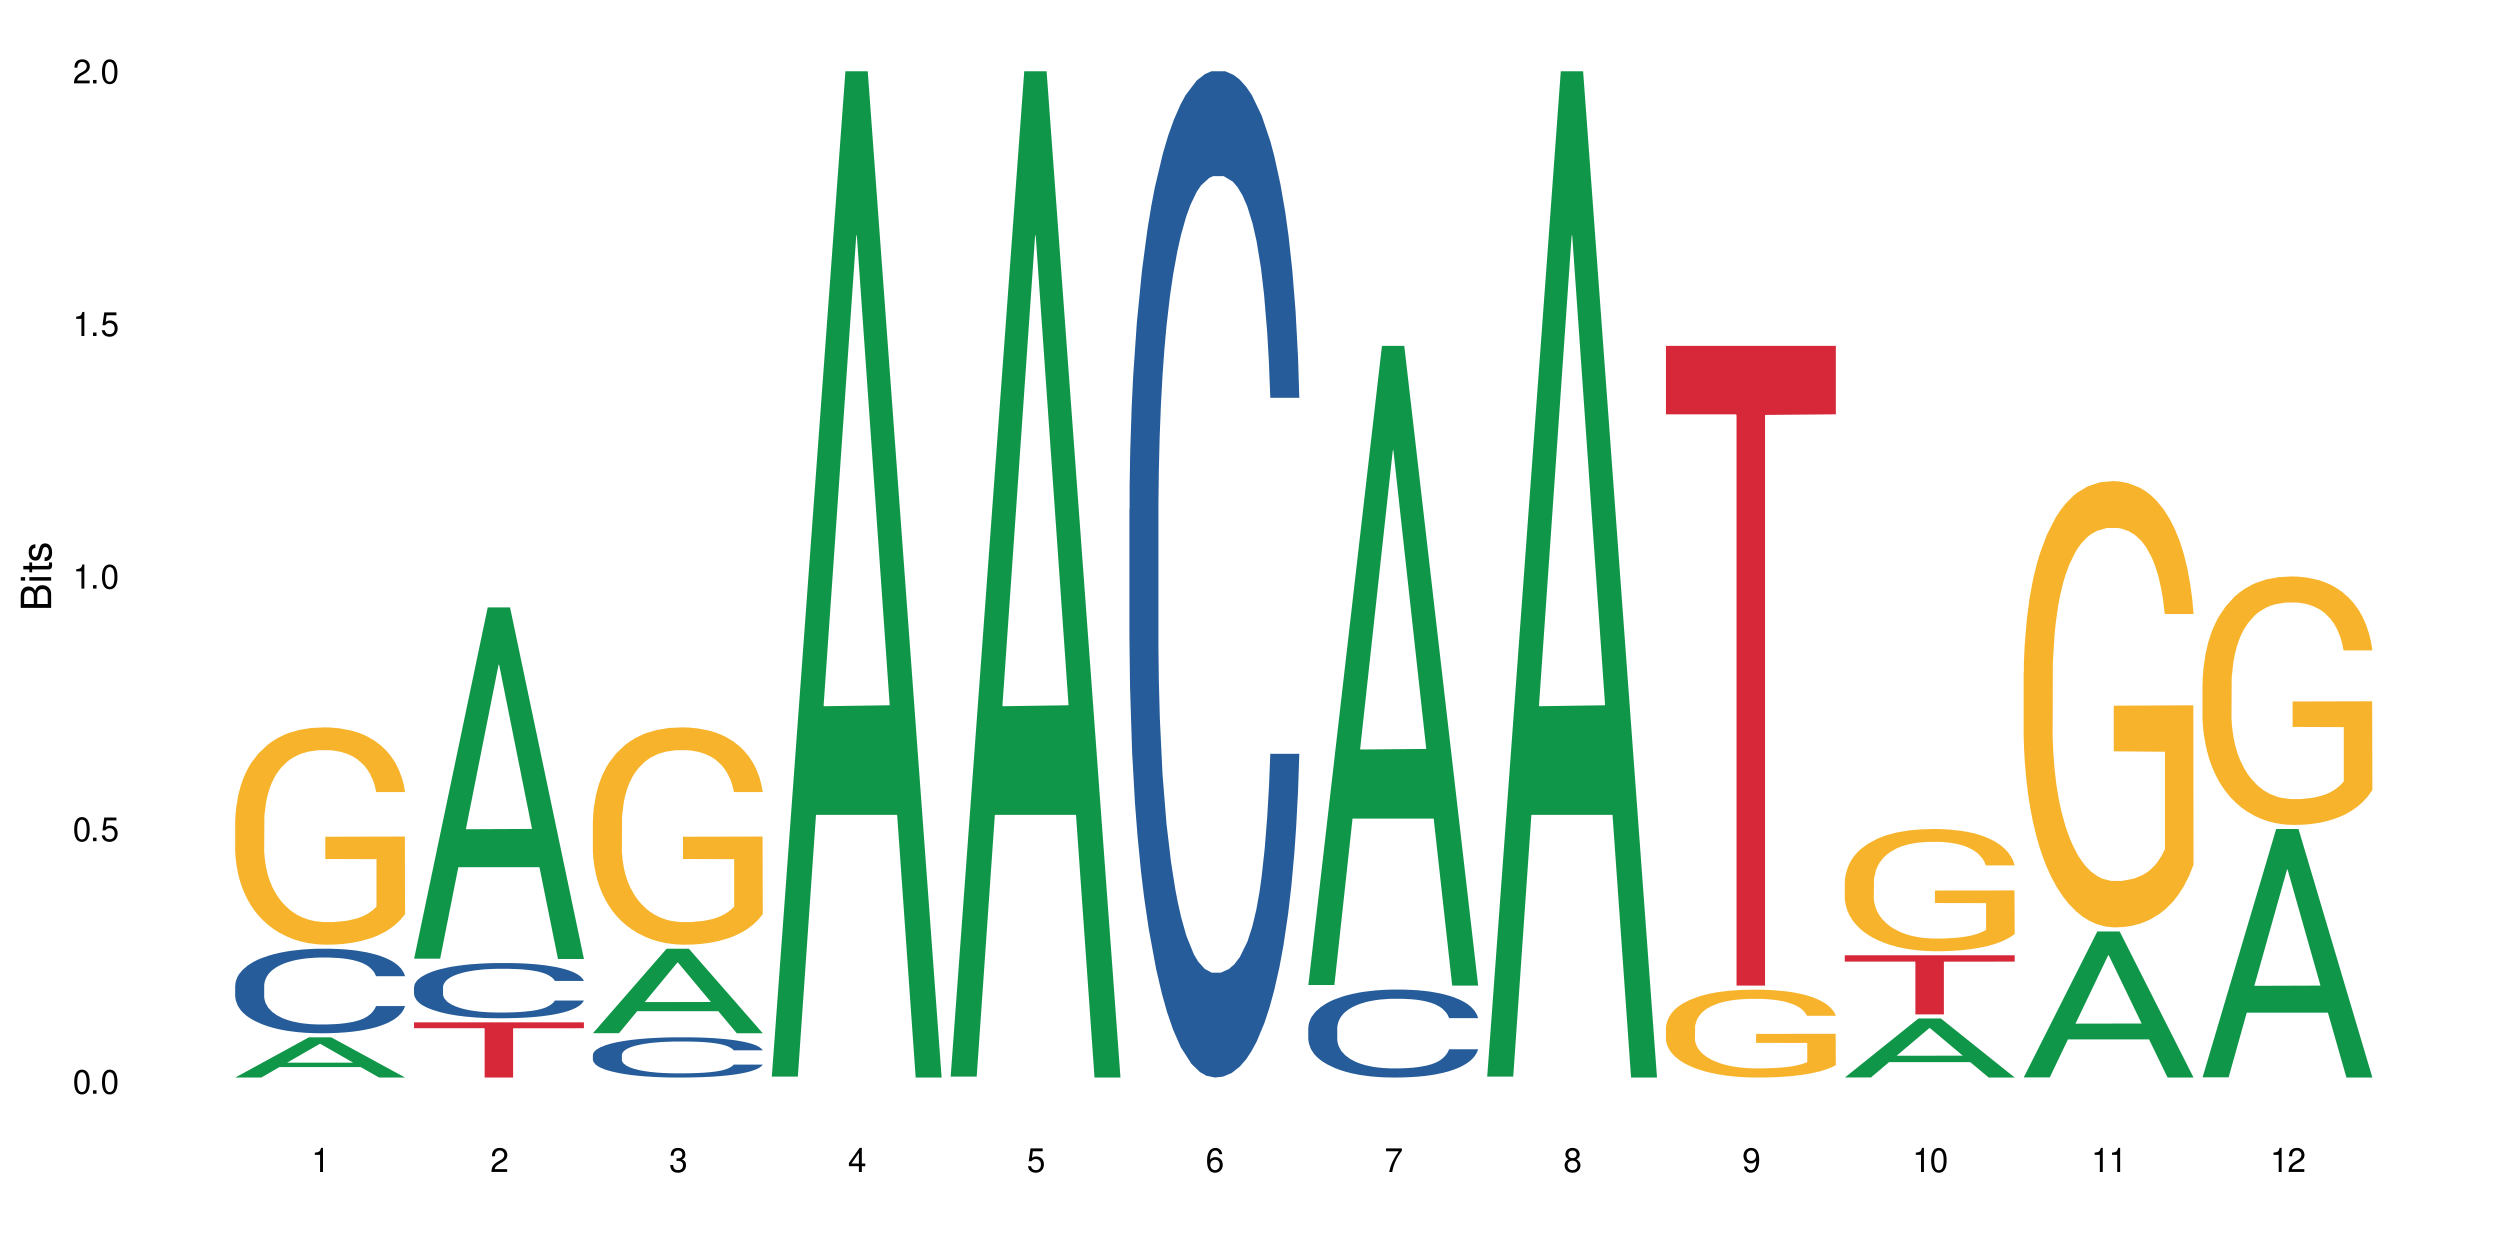
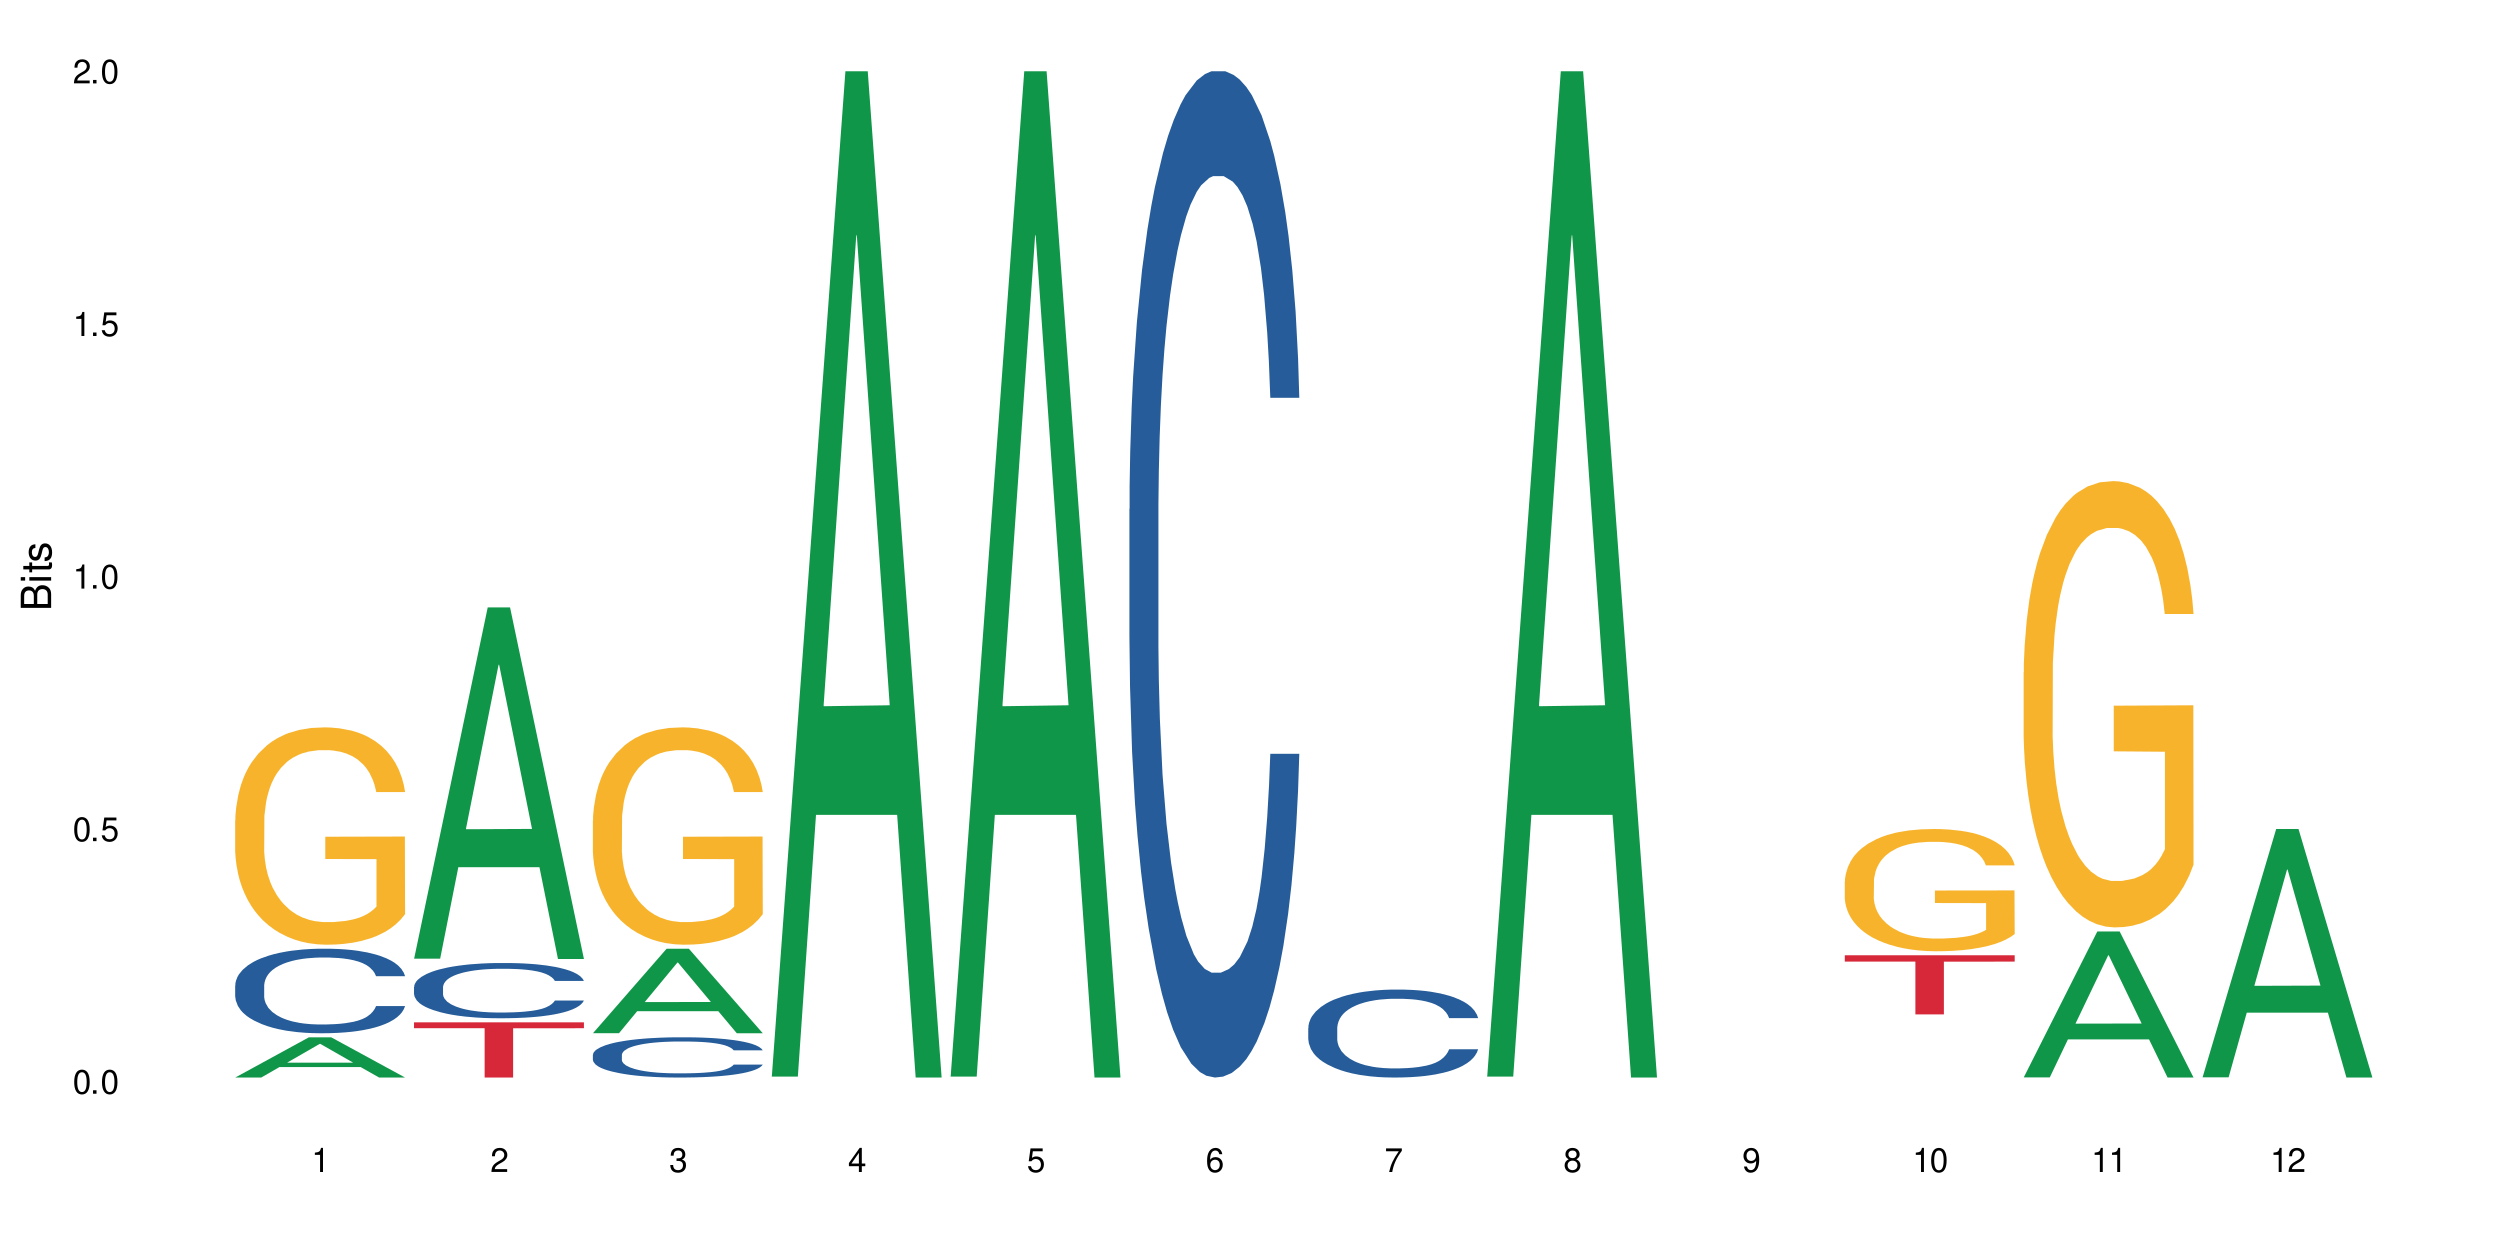
<svg xmlns="http://www.w3.org/2000/svg" xmlns:xlink="http://www.w3.org/1999/xlink" width="720" height="360" viewBox="0 0 720 360">
  <defs>
    <g>
      <g id="glyph-0-0">
</g>
      <g id="glyph-0-1">
        <path d="M 2.641 -6.938 C 2 -6.938 1.422 -6.656 1.078 -6.172 C 0.641 -5.562 0.406 -4.641 0.406 -3.359 C 0.406 -1.016 1.188 0.219 2.641 0.219 C 4.078 0.219 4.859 -1.016 4.859 -3.297 C 4.859 -4.641 4.656 -5.547 4.203 -6.172 C 3.844 -6.656 3.281 -6.938 2.641 -6.938 Z M 2.641 -6.188 C 3.547 -6.188 4 -5.25 4 -3.375 C 4 -1.406 3.562 -0.484 2.625 -0.484 C 1.734 -0.484 1.281 -1.438 1.281 -3.344 C 1.281 -5.25 1.734 -6.188 2.641 -6.188 Z M 2.641 -6.188 " />
      </g>
      <g id="glyph-0-2">
        <path d="M 1.828 -1 L 0.828 -1 L 0.828 0 L 1.828 0 Z M 1.828 -1 " />
      </g>
      <g id="glyph-0-3">
        <path d="M 4.562 -6.797 L 1.062 -6.797 L 0.547 -3.094 L 1.328 -3.094 C 1.719 -3.562 2.047 -3.734 2.578 -3.734 C 3.484 -3.734 4.062 -3.109 4.062 -2.094 C 4.062 -1.125 3.484 -0.531 2.578 -0.531 C 1.828 -0.531 1.375 -0.906 1.188 -1.672 L 0.328 -1.672 C 0.453 -1.109 0.547 -0.844 0.75 -0.594 C 1.125 -0.078 1.828 0.219 2.594 0.219 C 3.969 0.219 4.922 -0.781 4.922 -2.219 C 4.922 -3.562 4.031 -4.484 2.719 -4.484 C 2.25 -4.484 1.859 -4.359 1.469 -4.062 L 1.734 -5.969 L 4.562 -5.969 Z M 4.562 -6.797 " />
      </g>
      <g id="glyph-0-4">
        <path d="M 2.484 -4.938 L 2.484 0 L 3.328 0 L 3.328 -6.938 L 2.766 -6.938 C 2.469 -5.875 2.281 -5.734 0.984 -5.562 L 0.984 -4.938 Z M 2.484 -4.938 " />
      </g>
      <g id="glyph-0-5">
        <path d="M 4.859 -0.828 L 1.281 -0.828 C 1.359 -1.406 1.672 -1.781 2.5 -2.281 L 3.469 -2.828 C 4.406 -3.344 4.906 -4.062 4.906 -4.906 C 4.906 -5.484 4.672 -6.031 4.266 -6.406 C 3.859 -6.766 3.375 -6.938 2.719 -6.938 C 1.859 -6.938 1.219 -6.625 0.844 -6.031 C 0.609 -5.672 0.5 -5.234 0.484 -4.531 L 1.328 -4.531 C 1.359 -5.016 1.406 -5.281 1.531 -5.516 C 1.75 -5.938 2.188 -6.203 2.703 -6.203 C 3.469 -6.203 4.031 -5.641 4.031 -4.891 C 4.031 -4.344 3.719 -3.859 3.125 -3.516 L 2.234 -3 C 0.812 -2.172 0.406 -1.531 0.328 -0.016 L 4.859 -0.016 Z M 4.859 -0.828 " />
      </g>
      <g id="glyph-0-6">
        <path d="M 2.125 -3.188 L 2.578 -3.188 C 3.5 -3.188 3.984 -2.766 3.984 -1.922 C 3.984 -1.062 3.469 -0.531 2.594 -0.531 C 1.656 -0.531 1.203 -1 1.156 -2.016 L 0.312 -2.016 C 0.344 -1.453 0.438 -1.094 0.609 -0.781 C 0.953 -0.109 1.625 0.219 2.547 0.219 C 3.953 0.219 4.859 -0.625 4.859 -1.938 C 4.859 -2.828 4.516 -3.297 3.703 -3.594 C 4.344 -3.844 4.656 -4.328 4.656 -5.031 C 4.656 -6.219 3.875 -6.938 2.578 -6.938 C 1.203 -6.938 0.484 -6.172 0.453 -4.703 L 1.297 -4.703 C 1.312 -5.125 1.344 -5.359 1.453 -5.578 C 1.641 -5.969 2.062 -6.203 2.594 -6.203 C 3.344 -6.203 3.797 -5.75 3.797 -5 C 3.797 -4.516 3.609 -4.219 3.25 -4.047 C 3.016 -3.953 2.703 -3.922 2.125 -3.906 Z M 2.125 -3.188 " />
      </g>
      <g id="glyph-0-7">
        <path d="M 3.141 -1.672 L 3.141 0 L 3.984 0 L 3.984 -1.672 L 4.984 -1.672 L 4.984 -2.438 L 3.984 -2.438 L 3.984 -6.938 L 3.359 -6.938 L 0.266 -2.578 L 0.266 -1.672 Z M 3.141 -2.438 L 1 -2.438 L 3.141 -5.5 Z M 3.141 -2.438 " />
      </g>
      <g id="glyph-0-8">
        <path d="M 4.781 -5.125 C 4.609 -6.266 3.891 -6.938 2.844 -6.938 C 2.094 -6.938 1.422 -6.578 1.031 -5.953 C 0.594 -5.266 0.406 -4.422 0.406 -3.172 C 0.406 -2 0.578 -1.25 0.984 -0.641 C 1.359 -0.078 1.953 0.219 2.703 0.219 C 3.984 0.219 4.922 -0.75 4.922 -2.094 C 4.922 -3.375 4.062 -4.281 2.844 -4.281 C 2.172 -4.281 1.641 -4.031 1.281 -3.516 C 1.281 -5.234 1.828 -6.188 2.797 -6.188 C 3.391 -6.188 3.797 -5.797 3.938 -5.125 Z M 2.734 -3.531 C 3.547 -3.531 4.062 -2.953 4.062 -2.031 C 4.062 -1.156 3.484 -0.531 2.703 -0.531 C 1.922 -0.531 1.328 -1.188 1.328 -2.078 C 1.328 -2.938 1.906 -3.531 2.734 -3.531 Z M 2.734 -3.531 " />
      </g>
      <g id="glyph-0-9">
        <path d="M 4.984 -6.797 L 0.438 -6.797 L 0.438 -5.969 L 4.109 -5.969 C 2.5 -3.656 1.828 -2.234 1.328 0 L 2.219 0 C 2.594 -2.172 3.453 -4.047 4.984 -6.094 Z M 4.984 -6.797 " />
      </g>
      <g id="glyph-0-10">
        <path d="M 3.75 -3.656 C 4.469 -4.094 4.688 -4.438 4.688 -5.078 C 4.688 -6.172 3.844 -6.938 2.641 -6.938 C 1.438 -6.938 0.594 -6.172 0.594 -5.094 C 0.594 -4.438 0.812 -4.094 1.516 -3.656 C 0.734 -3.266 0.359 -2.703 0.359 -1.922 C 0.359 -0.656 1.281 0.219 2.641 0.219 C 3.984 0.219 4.922 -0.656 4.922 -1.922 C 4.922 -2.703 4.531 -3.266 3.75 -3.656 Z M 2.641 -6.188 C 3.359 -6.188 3.812 -5.75 3.812 -5.062 C 3.812 -4.406 3.344 -3.984 2.641 -3.984 C 1.922 -3.984 1.453 -4.406 1.453 -5.078 C 1.453 -5.75 1.922 -6.188 2.641 -6.188 Z M 2.641 -3.266 C 3.484 -3.266 4.062 -2.719 4.062 -1.906 C 4.062 -1.078 3.484 -0.531 2.625 -0.531 C 1.797 -0.531 1.219 -1.094 1.219 -1.906 C 1.219 -2.719 1.781 -3.266 2.641 -3.266 Z M 2.641 -3.266 " />
      </g>
      <g id="glyph-0-11">
        <path d="M 0.516 -1.578 C 0.672 -0.453 1.406 0.219 2.438 0.219 C 3.188 0.219 3.859 -0.141 4.266 -0.766 C 4.688 -1.453 4.891 -2.297 4.891 -3.547 C 4.891 -4.719 4.703 -5.453 4.312 -6.078 C 3.938 -6.641 3.344 -6.938 2.594 -6.938 C 1.297 -6.938 0.359 -5.969 0.359 -4.625 C 0.359 -3.344 1.234 -2.453 2.453 -2.453 C 3.094 -2.453 3.578 -2.672 4.016 -3.203 C 4 -1.484 3.469 -0.531 2.5 -0.531 C 1.906 -0.531 1.484 -0.906 1.359 -1.578 Z M 2.578 -6.203 C 3.375 -6.203 3.969 -5.531 3.969 -4.641 C 3.969 -3.797 3.391 -3.188 2.547 -3.188 C 1.734 -3.188 1.234 -3.766 1.234 -4.688 C 1.234 -5.562 1.797 -6.203 2.578 -6.203 Z M 2.578 -6.203 " />
      </g>
      <g id="glyph-1-0">
</g>
      <g id="glyph-1-1">
        <path d="M 0 -0.953 L 0 -4.891 C 0 -5.719 -0.234 -6.344 -0.734 -6.797 C -1.188 -7.234 -1.812 -7.469 -2.5 -7.469 C -3.547 -7.469 -4.188 -7 -4.625 -5.875 C -4.984 -6.688 -5.625 -7.094 -6.531 -7.094 C -7.172 -7.094 -7.734 -6.859 -8.141 -6.391 C -8.562 -5.922 -8.75 -5.344 -8.75 -4.5 L -8.75 -0.953 Z M -4.984 -2.062 L -7.766 -2.062 L -7.766 -4.219 C -7.766 -4.844 -7.688 -5.203 -7.453 -5.5 C -7.219 -5.812 -6.859 -5.969 -6.375 -5.969 C -5.891 -5.969 -5.531 -5.812 -5.297 -5.5 C -5.062 -5.203 -4.984 -4.844 -4.984 -4.219 Z M -0.984 -2.062 L -4 -2.062 L -4 -4.781 C -4 -5.766 -3.438 -6.359 -2.484 -6.359 C -1.547 -6.359 -0.984 -5.766 -0.984 -4.781 Z M -0.984 -2.062 " />
      </g>
      <g id="glyph-1-2">
        <path d="M -6.281 -1.797 L -6.281 -0.797 L 0 -0.797 L 0 -1.797 Z M -8.75 -1.797 L -8.75 -0.797 L -7.484 -0.797 L -7.484 -1.797 Z M -8.75 -1.797 " />
      </g>
      <g id="glyph-1-3">
        <path d="M -6.281 -3.047 L -6.281 -2.016 L -8.016 -2.016 L -8.016 -1.016 L -6.281 -1.016 L -6.281 -0.172 L -5.469 -0.172 L -5.469 -1.016 L -0.719 -1.016 C -0.078 -1.016 0.281 -1.453 0.281 -2.234 C 0.281 -2.5 0.25 -2.719 0.188 -3.047 L -0.641 -3.047 C -0.609 -2.906 -0.594 -2.766 -0.594 -2.562 C -0.594 -2.141 -0.719 -2.016 -1.156 -2.016 L -5.469 -2.016 L -5.469 -3.047 Z M -6.281 -3.047 " />
      </g>
      <g id="glyph-1-4">
        <path d="M -4.531 -5.25 C -5.766 -5.25 -6.469 -4.422 -6.469 -2.969 C -6.469 -1.516 -5.719 -0.562 -4.547 -0.562 C -3.562 -0.562 -3.094 -1.062 -2.734 -2.562 L -2.516 -3.484 C -2.344 -4.188 -2.094 -4.469 -1.641 -4.469 C -1.047 -4.469 -0.641 -3.875 -0.641 -3 C -0.641 -2.453 -0.797 -2 -1.062 -1.75 C -1.25 -1.594 -1.422 -1.531 -1.875 -1.469 L -1.875 -0.406 C -0.422 -0.453 0.281 -1.266 0.281 -2.922 C 0.281 -4.5 -0.5 -5.516 -1.719 -5.516 C -2.656 -5.516 -3.172 -4.984 -3.469 -3.734 L -3.703 -2.766 C -3.891 -1.953 -4.156 -1.609 -4.594 -1.609 C -5.188 -1.609 -5.547 -2.125 -5.547 -2.938 C -5.547 -3.75 -5.203 -4.172 -4.531 -4.203 Z M -4.531 -5.25 " />
      </g>
    </g>
  </defs>
  <rect x="-72" y="-36" width="864" height="432" fill="rgb(100%, 100%, 100%)" fill-opacity="1" />
  <path fill-rule="nonzero" fill="rgb(6.275%, 58.824%, 28.235%)" fill-opacity="1" d="M 67.73 310.32 L 67.785 310.312 L 88.957 298.746 L 95.387 298.746 L 116.664 310.332 L 109.188 310.332 L 103.855 307.309 L 80.488 307.309 L 75.258 310.32 L 67.73 310.32 L 82.734 306.055 L 101.711 306.047 L 92.25 300.637 L 92.145 300.625 L 92.039 300.66 L 82.684 306.047 L 82.734 306.055 Z M 67.73 310.32 " />
  <path fill-rule="nonzero" fill="rgb(14.51%, 36.078%, 60%)" fill-opacity="1" d="M 67.73 283.832 L 67.789 283.809 L 67.789 283.273 L 67.969 282.43 L 68.387 281.363 L 68.805 280.629 L 69.879 279.316 L 71.371 278.047 L 72.922 277.066 L 74.055 276.488 L 75.07 276.043 L 77.398 275.223 L 78.891 274.797 L 80.5 274.418 L 82.469 274.043 L 83.902 273.82 L 87.125 273.465 L 89.512 273.309 L 91.363 273.242 L 95.359 273.242 L 97.746 273.328 L 99.477 273.441 L 101.387 273.617 L 102.996 273.82 L 105.801 274.309 L 108.309 274.93 L 109.441 275.289 L 111.234 275.977 L 112.605 276.645 L 113.559 277.223 L 114.633 278.047 L 115.59 279.047 L 116.305 280.184 L 116.664 281.141 L 108.309 281.141 L 107.891 280.25 L 107.414 279.559 L 106.52 278.648 L 105.625 278 L 104.371 277.355 L 103.238 276.934 L 101.684 276.512 L 100.312 276.246 L 98.879 276.043 L 97.508 275.91 L 94.883 275.777 L 91.84 275.777 L 90.707 275.82 L 88.379 276 L 87.125 276.156 L 85.336 276.465 L 84.082 276.758 L 82.59 277.199 L 81.574 277.578 L 80.32 278.156 L 79.426 278.668 L 78.414 279.402 L 77.816 279.961 L 77.277 280.582 L 76.801 281.316 L 76.441 282.094 L 76.203 282.918 L 76.086 283.719 L 76.086 287.168 L 76.203 287.969 L 76.504 288.902 L 77.277 290.262 L 78.414 291.441 L 79.727 292.375 L 80.977 293.043 L 81.695 293.352 L 82.648 293.711 L 84.141 294.156 L 86.289 294.598 L 87.543 294.777 L 89.453 294.957 L 91.422 295.043 L 94.047 295.043 L 96.375 294.957 L 97.926 294.844 L 99.535 294.668 L 101.746 294.289 L 103.117 293.934 L 104.312 293.508 L 105.207 293.086 L 105.801 292.73 L 106.699 292.039 L 107.414 291.285 L 107.949 290.504 L 108.309 289.75 L 116.664 289.75 L 116.305 290.641 L 115.77 291.508 L 115.23 292.152 L 114.395 292.93 L 113.441 293.621 L 112.066 294.398 L 110.934 294.91 L 109.441 295.469 L 108.07 295.891 L 106.578 296.27 L 104.371 296.711 L 102.938 296.934 L 101.387 297.137 L 99.535 297.312 L 97.211 297.469 L 94.703 297.559 L 92.375 297.582 L 89.871 297.535 L 88.02 297.445 L 85.574 297.246 L 82.531 296.848 L 80.32 296.422 L 78.59 296 L 77.102 295.555 L 75.43 294.957 L 73.281 293.977 L 71.969 293.219 L 71.074 292.598 L 70.059 291.73 L 69.344 290.949 L 68.508 289.703 L 67.91 288.125 L 67.73 286.902 Z M 67.73 283.832 " />
  <path fill-rule="nonzero" fill="rgb(96.863%, 70.196%, 16.863%)" fill-opacity="1" d="M 67.73 236.293 L 67.789 236.234 L 67.789 235.09 L 68.031 232.52 L 68.625 228.977 L 69.402 226.059 L 70.238 223.773 L 70.773 222.57 L 71.668 220.855 L 72.445 219.598 L 74.414 217.027 L 76.922 214.625 L 78.293 213.598 L 79.844 212.625 L 82.051 211.539 L 83.066 211.141 L 86.172 210.223 L 89.691 209.652 L 93.57 209.48 L 95.359 209.539 L 97.805 209.766 L 101.148 210.395 L 103.059 210.969 L 104.551 211.539 L 106.102 212.281 L 108.012 213.426 L 109.801 214.797 L 111.234 216.168 L 112.664 217.883 L 113.859 219.715 L 114.871 221.715 L 115.77 224.117 L 116.305 226.117 L 116.664 228.117 L 108.367 228.117 L 107.891 226.117 L 107.355 224.574 L 106.461 222.688 L 105.562 221.316 L 104.668 220.227 L 102.996 218.742 L 101.566 217.828 L 99.777 217.027 L 98.047 216.512 L 96.074 216.168 L 94.883 216.055 L 91.719 216.055 L 88.855 216.457 L 87.184 216.914 L 85.992 217.371 L 84.32 218.227 L 83.305 218.914 L 82.707 219.371 L 80.918 221.145 L 79.727 222.742 L 79.07 223.828 L 78.234 225.543 L 77.637 227.09 L 76.98 229.375 L 76.621 231.09 L 76.145 234.977 L 76.086 245.266 L 76.266 247.438 L 76.621 249.781 L 77.102 251.84 L 77.816 254.012 L 78.531 255.672 L 79.785 257.898 L 80.859 259.387 L 81.695 260.359 L 83.305 261.902 L 83.961 262.414 L 85.512 263.445 L 87.125 264.246 L 89.094 264.93 L 90.586 265.273 L 92.973 265.559 L 96.016 265.559 L 99.598 265.219 L 101.863 264.758 L 103.414 264.301 L 104.43 263.902 L 105.684 263.273 L 106.578 262.703 L 107.414 262.074 L 108.43 261.102 L 108.43 247.438 L 93.688 247.383 L 93.688 240.98 L 116.602 240.922 L 116.664 263.273 L 115.41 264.816 L 113.859 266.305 L 112.367 267.445 L 110.816 268.418 L 108.605 269.504 L 106.816 270.191 L 104.07 270.992 L 101.566 271.504 L 98.941 271.848 L 96.613 272.02 L 93.867 272.078 L 91.422 271.961 L 88.797 271.621 L 86.707 271.164 L 84.797 270.59 L 82.887 269.848 L 80.5 268.648 L 78.949 267.676 L 77.34 266.477 L 75.727 265.047 L 74.297 263.504 L 73.34 262.301 L 72.387 260.93 L 71.371 259.215 L 70.418 257.27 L 69.699 255.5 L 69.043 253.5 L 68.566 251.613 L 68.09 249.039 L 67.852 246.98 L 67.73 245.211 Z M 67.73 236.293 " />
  <path fill-rule="nonzero" fill="rgb(6.275%, 58.824%, 28.235%)" fill-opacity="1" d="M 119.238 276.094 L 119.289 276 L 140.465 174.926 L 146.895 174.926 L 168.172 276.191 L 160.695 276.191 L 155.363 249.758 L 131.996 249.758 L 126.766 276.094 L 119.238 276.094 L 134.242 238.82 L 153.219 238.727 L 143.758 191.473 L 143.652 191.375 L 143.547 191.66 L 134.191 238.727 L 134.242 238.82 Z M 119.238 276.094 " />
  <path fill-rule="nonzero" fill="rgb(14.51%, 36.078%, 60%)" fill-opacity="1" d="M 119.238 284.273 L 119.297 284.262 L 119.297 283.91 L 119.477 283.359 L 119.895 282.66 L 120.312 282.18 L 121.387 281.324 L 122.879 280.496 L 124.43 279.855 L 125.562 279.477 L 126.578 279.188 L 128.906 278.648 L 130.398 278.371 L 132.008 278.125 L 133.977 277.879 L 135.41 277.73 L 138.633 277.5 L 141.02 277.398 L 142.871 277.355 L 146.867 277.355 L 149.254 277.41 L 150.984 277.484 L 152.895 277.602 L 154.504 277.73 L 157.309 278.051 L 159.816 278.457 L 160.949 278.691 L 162.742 279.141 L 164.113 279.578 L 165.066 279.957 L 166.141 280.496 L 167.098 281.148 L 167.812 281.891 L 168.172 282.516 L 159.816 282.516 L 159.398 281.934 L 158.922 281.484 L 158.027 280.887 L 157.133 280.465 L 155.879 280.043 L 154.746 279.766 L 153.191 279.492 L 151.82 279.316 L 150.387 279.188 L 149.016 279.098 L 146.391 279.012 L 143.348 279.012 L 142.211 279.039 L 139.887 279.156 L 138.633 279.258 L 136.844 279.461 L 135.59 279.652 L 134.098 279.941 L 133.082 280.188 L 131.828 280.566 L 130.934 280.902 L 129.922 281.383 L 129.324 281.746 L 128.785 282.152 L 128.309 282.633 L 127.949 283.141 L 127.711 283.68 L 127.594 284.203 L 127.594 286.457 L 127.711 286.98 L 128.012 287.59 L 128.785 288.477 L 129.922 289.246 L 131.234 289.859 L 132.484 290.293 L 133.203 290.5 L 134.156 290.73 L 135.648 291.023 L 137.797 291.312 L 139.051 291.43 L 140.961 291.547 L 142.93 291.605 L 145.555 291.605 L 147.883 291.547 L 149.434 291.473 L 151.043 291.355 L 153.254 291.109 L 154.625 290.875 L 155.816 290.602 L 156.715 290.324 L 157.309 290.09 L 158.207 289.641 L 158.922 289.145 L 159.457 288.637 L 159.816 288.145 L 168.172 288.145 L 167.812 288.723 L 167.277 289.293 L 166.738 289.715 L 165.902 290.223 L 164.949 290.672 L 163.574 291.184 L 162.441 291.516 L 160.949 291.879 L 159.578 292.156 L 158.086 292.402 L 155.879 292.695 L 154.445 292.84 L 152.895 292.969 L 151.043 293.086 L 148.719 293.188 L 146.211 293.246 L 143.883 293.262 L 141.379 293.23 L 139.527 293.176 L 137.082 293.043 L 134.039 292.781 L 131.828 292.504 L 130.098 292.23 L 128.605 291.938 L 126.938 291.547 L 124.789 290.906 L 123.477 290.41 L 122.582 290.004 L 121.566 289.438 L 120.852 288.93 L 120.016 288.113 L 119.418 287.082 L 119.238 286.281 Z M 119.238 284.273 " />
  <path fill-rule="nonzero" fill="rgb(83.922%, 15.686%, 22.353%)" fill-opacity="1" d="M 119.238 294.426 L 168.172 294.426 L 168.172 296.129 L 147.777 296.145 L 147.777 310.332 L 139.574 310.332 L 139.574 296.156 L 139.453 296.129 L 119.238 296.129 Z M 119.238 294.426 " />
  <path fill-rule="nonzero" fill="rgb(6.275%, 58.824%, 28.235%)" fill-opacity="1" d="M 170.746 297.559 L 170.797 297.535 L 191.973 273.242 L 198.402 273.242 L 219.68 297.582 L 212.203 297.582 L 206.871 291.227 L 183.504 291.227 L 178.273 297.559 L 170.746 297.559 L 185.75 288.598 L 204.727 288.574 L 195.266 277.219 L 195.16 277.195 L 195.055 277.262 L 185.699 288.574 L 185.75 288.598 Z M 170.746 297.559 " />
-   <path fill-rule="nonzero" fill="rgb(14.51%, 36.078%, 60%)" fill-opacity="1" d="M 170.746 303.785 L 170.805 303.777 L 170.805 303.523 L 170.984 303.117 L 171.402 302.609 L 171.82 302.262 L 172.895 301.637 L 174.387 301.031 L 175.938 300.566 L 177.07 300.289 L 178.086 300.078 L 180.414 299.688 L 181.906 299.484 L 183.516 299.305 L 185.484 299.125 L 186.918 299.02 L 190.141 298.852 L 192.527 298.777 L 194.375 298.746 L 198.375 298.746 L 200.762 298.785 L 202.492 298.84 L 204.402 298.926 L 206.012 299.02 L 208.816 299.254 L 211.324 299.551 L 212.457 299.719 L 214.25 300.047 L 215.621 300.363 L 216.574 300.641 L 217.648 301.031 L 218.605 301.508 L 219.32 302.051 L 219.68 302.504 L 211.324 302.504 L 210.906 302.082 L 210.43 301.754 L 209.535 301.32 L 208.641 301.012 L 207.387 300.703 L 206.25 300.504 L 204.699 300.301 L 203.328 300.176 L 201.895 300.078 L 200.523 300.016 L 197.898 299.953 L 194.855 299.953 L 193.719 299.973 L 191.395 300.059 L 190.141 300.133 L 188.352 300.281 L 187.098 300.418 L 185.605 300.629 L 184.59 300.809 L 183.336 301.086 L 182.441 301.328 L 181.426 301.68 L 180.832 301.941 L 180.293 302.238 L 179.816 302.59 L 179.457 302.961 L 179.219 303.352 L 179.102 303.734 L 179.102 305.375 L 179.219 305.758 L 179.52 306.203 L 180.293 306.848 L 181.426 307.41 L 182.742 307.855 L 183.992 308.172 L 184.711 308.32 L 185.664 308.488 L 187.156 308.703 L 189.305 308.914 L 190.559 308.996 L 192.469 309.082 L 194.438 309.125 L 197.062 309.125 L 199.391 309.082 L 200.941 309.031 L 202.551 308.945 L 204.762 308.766 L 206.133 308.594 L 207.324 308.395 L 208.223 308.191 L 208.816 308.023 L 209.711 307.695 L 210.43 307.336 L 210.965 306.965 L 211.324 306.605 L 219.68 306.605 L 219.32 307.027 L 218.785 307.441 L 218.246 307.746 L 217.41 308.117 L 216.457 308.445 L 215.082 308.816 L 213.949 309.062 L 212.457 309.324 L 211.086 309.527 L 209.594 309.707 L 207.387 309.918 L 205.953 310.023 L 204.402 310.121 L 202.551 310.207 L 200.227 310.281 L 197.719 310.32 L 195.391 310.332 L 192.887 310.312 L 191.035 310.27 L 188.59 310.172 L 185.547 309.984 L 183.336 309.781 L 181.605 309.582 L 180.113 309.367 L 178.445 309.082 L 176.297 308.617 L 174.984 308.258 L 174.086 307.961 L 173.074 307.547 L 172.355 307.176 L 171.523 306.582 L 170.926 305.832 L 170.746 305.25 Z M 170.746 303.785 " />
+   <path fill-rule="nonzero" fill="rgb(14.51%, 36.078%, 60%)" fill-opacity="1" d="M 170.746 303.785 L 170.805 303.777 L 170.805 303.523 L 170.984 303.117 L 171.402 302.609 L 171.82 302.262 L 172.895 301.637 L 174.387 301.031 L 175.938 300.566 L 177.07 300.289 L 178.086 300.078 L 180.414 299.688 L 181.906 299.484 L 183.516 299.305 L 185.484 299.125 L 186.918 299.02 L 190.141 298.852 L 192.527 298.777 L 194.375 298.746 L 198.375 298.746 L 200.762 298.785 L 202.492 298.84 L 204.402 298.926 L 206.012 299.02 L 208.816 299.254 L 211.324 299.551 L 212.457 299.719 L 214.25 300.047 L 215.621 300.363 L 216.574 300.641 L 217.648 301.031 L 218.605 301.508 L 219.32 302.051 L 219.68 302.504 L 211.324 302.504 L 210.906 302.082 L 210.43 301.754 L 209.535 301.32 L 208.641 301.012 L 207.387 300.703 L 206.25 300.504 L 204.699 300.301 L 203.328 300.176 L 201.895 300.078 L 200.523 300.016 L 197.898 299.953 L 194.855 299.953 L 193.719 299.973 L 191.395 300.059 L 190.141 300.133 L 188.352 300.281 L 187.098 300.418 L 185.605 300.629 L 184.59 300.809 L 183.336 301.086 L 182.441 301.328 L 181.426 301.68 L 180.832 301.941 L 179.816 302.59 L 179.457 302.961 L 179.219 303.352 L 179.102 303.734 L 179.102 305.375 L 179.219 305.758 L 179.52 306.203 L 180.293 306.848 L 181.426 307.41 L 182.742 307.855 L 183.992 308.172 L 184.711 308.32 L 185.664 308.488 L 187.156 308.703 L 189.305 308.914 L 190.559 308.996 L 192.469 309.082 L 194.438 309.125 L 197.062 309.125 L 199.391 309.082 L 200.941 309.031 L 202.551 308.945 L 204.762 308.766 L 206.133 308.594 L 207.324 308.395 L 208.223 308.191 L 208.816 308.023 L 209.711 307.695 L 210.43 307.336 L 210.965 306.965 L 211.324 306.605 L 219.68 306.605 L 219.32 307.027 L 218.785 307.441 L 218.246 307.746 L 217.41 308.117 L 216.457 308.445 L 215.082 308.816 L 213.949 309.062 L 212.457 309.324 L 211.086 309.527 L 209.594 309.707 L 207.387 309.918 L 205.953 310.023 L 204.402 310.121 L 202.551 310.207 L 200.227 310.281 L 197.719 310.32 L 195.391 310.332 L 192.887 310.312 L 191.035 310.27 L 188.59 310.172 L 185.547 309.984 L 183.336 309.781 L 181.605 309.582 L 180.113 309.367 L 178.445 309.082 L 176.297 308.617 L 174.984 308.258 L 174.086 307.961 L 173.074 307.547 L 172.355 307.176 L 171.523 306.582 L 170.926 305.832 L 170.746 305.25 Z M 170.746 303.785 " />
  <path fill-rule="nonzero" fill="rgb(96.863%, 70.196%, 16.863%)" fill-opacity="1" d="M 170.746 236.293 L 170.805 236.234 L 170.805 235.09 L 171.043 232.52 L 171.641 228.977 L 172.418 226.059 L 173.254 223.773 L 173.789 222.57 L 174.684 220.855 L 175.461 219.598 L 177.43 217.027 L 179.938 214.625 L 181.309 213.598 L 182.859 212.625 L 185.066 211.539 L 186.082 211.141 L 189.184 210.223 L 192.707 209.652 L 196.586 209.48 L 198.375 209.539 L 200.82 209.766 L 204.164 210.395 L 206.074 210.969 L 207.566 211.539 L 209.117 212.281 L 211.027 213.426 L 212.816 214.797 L 214.25 216.168 L 215.68 217.883 L 216.875 219.715 L 217.887 221.715 L 218.785 224.117 L 219.32 226.117 L 219.68 228.117 L 211.383 228.117 L 210.906 226.117 L 210.371 224.574 L 209.473 222.688 L 208.578 221.316 L 207.684 220.227 L 206.012 218.742 L 204.582 217.828 L 202.789 217.027 L 201.059 216.512 L 199.09 216.168 L 197.898 216.055 L 194.734 216.055 L 191.871 216.457 L 190.199 216.914 L 189.008 217.371 L 187.336 218.227 L 186.32 218.914 L 185.723 219.371 L 183.934 221.145 L 182.742 222.742 L 182.086 223.828 L 181.25 225.543 L 180.652 227.09 L 179.996 229.375 L 179.637 231.09 L 179.16 234.977 L 179.102 245.266 L 179.281 247.438 L 179.637 249.781 L 180.113 251.84 L 180.832 254.012 L 181.547 255.672 L 182.801 257.898 L 183.875 259.387 L 184.711 260.359 L 186.32 261.902 L 186.977 262.414 L 188.527 263.445 L 190.141 264.246 L 192.109 264.93 L 193.602 265.273 L 195.988 265.559 L 199.031 265.559 L 202.613 265.219 L 204.879 264.758 L 206.43 264.301 L 207.445 263.902 L 208.699 263.273 L 209.594 262.703 L 210.43 262.074 L 211.445 261.102 L 211.445 247.438 L 196.703 247.383 L 196.703 240.98 L 219.617 240.922 L 219.68 263.273 L 218.426 264.816 L 216.875 266.305 L 215.383 267.445 L 213.832 268.418 L 211.621 269.504 L 209.832 270.191 L 207.086 270.992 L 204.582 271.504 L 201.957 271.848 L 199.629 272.02 L 196.883 272.078 L 194.438 271.961 L 191.812 271.621 L 189.723 271.164 L 187.812 270.59 L 185.902 269.848 L 183.516 268.648 L 181.965 267.676 L 180.355 266.477 L 178.742 265.047 L 177.309 263.504 L 176.355 262.301 L 175.402 260.93 L 174.387 259.215 L 173.43 257.27 L 172.715 255.5 L 172.059 253.5 L 171.582 251.613 L 171.105 249.039 L 170.867 246.98 L 170.746 245.211 Z M 170.746 236.293 " />
  <path fill-rule="nonzero" fill="rgb(6.275%, 58.824%, 28.235%)" fill-opacity="1" d="M 222.254 310.059 L 222.305 309.789 L 243.48 20.527 L 249.91 20.527 L 271.188 310.332 L 263.711 310.332 L 258.379 234.684 L 235.008 234.684 L 229.781 310.059 L 222.254 310.059 L 237.258 203.391 L 256.234 203.117 L 246.773 67.875 L 246.668 67.602 L 246.562 68.418 L 237.207 203.117 L 237.258 203.391 Z M 222.254 310.059 " />
  <path fill-rule="nonzero" fill="rgb(6.275%, 58.824%, 28.235%)" fill-opacity="1" d="M 273.762 310.059 L 273.812 309.789 L 294.984 20.527 L 301.418 20.527 L 322.695 310.332 L 315.219 310.332 L 309.887 234.684 L 286.516 234.684 L 281.289 310.059 L 273.762 310.059 L 288.766 203.391 L 307.742 203.117 L 298.281 67.875 L 298.176 67.602 L 298.07 68.418 L 288.711 203.117 L 288.766 203.391 Z M 273.762 310.059 " />
  <path fill-rule="nonzero" fill="rgb(14.51%, 36.078%, 60%)" fill-opacity="1" d="M 325.27 146.621 L 325.328 146.355 L 325.328 140 L 325.508 129.934 L 325.926 117.215 L 326.344 108.477 L 327.418 92.844 L 328.91 77.746 L 330.461 66.09 L 331.594 59.203 L 332.609 53.902 L 334.938 44.102 L 336.43 39.07 L 338.039 34.566 L 340.008 30.062 L 341.441 27.414 L 344.664 23.176 L 347.051 21.32 L 348.898 20.527 L 352.898 20.527 L 355.285 21.586 L 357.016 22.91 L 358.926 25.031 L 360.535 27.414 L 363.34 33.242 L 365.848 40.66 L 366.98 44.898 L 368.77 53.109 L 370.145 61.055 L 371.098 67.945 L 372.172 77.746 L 373.129 89.668 L 373.844 103.176 L 374.199 114.566 L 365.848 114.566 L 365.43 103.973 L 364.953 95.758 L 364.055 84.898 L 363.16 77.215 L 361.91 69.535 L 360.773 64.5 L 359.223 59.469 L 357.852 56.289 L 356.418 53.902 L 355.047 52.316 L 352.422 50.727 L 349.379 50.727 L 348.242 51.254 L 345.914 53.375 L 344.664 55.23 L 342.871 58.938 L 341.621 62.383 L 340.129 67.68 L 339.113 72.184 L 337.859 79.07 L 336.965 85.164 L 335.949 93.906 L 335.355 100.527 L 334.816 107.945 L 334.34 116.688 L 333.98 125.957 L 333.742 135.762 L 333.625 145.297 L 333.625 186.355 L 333.742 195.895 L 334.039 207.02 L 334.816 223.18 L 335.949 237.219 L 337.262 248.344 L 338.516 256.293 L 339.234 260 L 340.188 264.238 L 341.68 269.535 L 343.828 274.836 L 345.082 276.953 L 346.988 279.074 L 348.961 280.133 L 351.586 280.133 L 353.914 279.074 L 355.465 277.75 L 357.074 275.629 L 359.281 271.125 L 360.656 266.887 L 361.848 261.855 L 362.742 256.82 L 363.34 252.582 L 364.234 244.371 L 364.953 235.363 L 365.488 226.094 L 365.848 217.086 L 374.199 217.086 L 373.844 227.684 L 373.305 238.012 L 372.77 245.695 L 371.934 254.969 L 370.98 263.18 L 369.605 272.449 L 368.473 278.543 L 366.98 285.168 L 365.609 290.199 L 364.117 294.703 L 361.91 300 L 360.477 302.648 L 358.926 305.035 L 357.074 307.152 L 354.746 309.008 L 352.242 310.066 L 349.914 310.332 L 347.406 309.801 L 345.559 308.742 L 343.109 306.359 L 340.066 301.59 L 337.859 296.559 L 336.129 291.523 L 334.637 286.227 L 332.965 279.074 L 330.82 267.418 L 329.504 258.41 L 328.609 250.992 L 327.598 240.664 L 326.879 231.391 L 326.043 216.555 L 325.449 197.746 L 325.27 183.18 Z M 325.27 146.621 " />
-   <path fill-rule="nonzero" fill="rgb(6.275%, 58.824%, 28.235%)" fill-opacity="1" d="M 376.777 283.672 L 376.828 283.5 L 398 99.605 L 404.43 99.605 L 425.707 283.848 L 418.234 283.848 L 412.902 235.754 L 389.531 235.754 L 384.305 283.672 L 376.777 283.672 L 391.781 215.859 L 410.758 215.688 L 401.293 129.707 L 401.191 129.535 L 401.086 130.055 L 391.727 215.688 L 391.781 215.859 Z M 376.777 283.672 " />
  <path fill-rule="nonzero" fill="rgb(14.51%, 36.078%, 60%)" fill-opacity="1" d="M 376.777 296.027 L 376.836 296.004 L 376.836 295.449 L 377.016 294.57 L 377.434 293.457 L 377.852 292.695 L 378.926 291.328 L 380.418 290.008 L 381.969 288.992 L 383.102 288.391 L 384.117 287.926 L 386.445 287.07 L 387.934 286.629 L 389.547 286.238 L 391.516 285.844 L 392.949 285.613 L 396.172 285.242 L 398.559 285.078 L 400.406 285.012 L 404.406 285.012 L 406.793 285.102 L 408.523 285.219 L 410.434 285.402 L 412.043 285.613 L 414.848 286.121 L 417.355 286.77 L 418.488 287.141 L 420.277 287.855 L 421.652 288.551 L 422.605 289.152 L 423.68 290.008 L 424.633 291.051 L 425.352 292.23 L 425.707 293.227 L 417.355 293.227 L 416.938 292.301 L 416.461 291.582 L 415.562 290.633 L 414.668 289.965 L 413.414 289.293 L 412.281 288.852 L 410.73 288.414 L 409.359 288.137 L 407.926 287.926 L 406.555 287.789 L 403.93 287.648 L 400.883 287.648 L 399.75 287.695 L 397.422 287.879 L 396.172 288.043 L 394.379 288.367 L 393.129 288.668 L 391.637 289.129 L 390.621 289.523 L 389.367 290.125 L 388.473 290.656 L 387.457 291.422 L 386.859 292 L 386.324 292.648 L 385.848 293.414 L 385.488 294.223 L 385.25 295.078 L 385.129 295.914 L 385.129 299.5 L 385.25 300.332 L 385.547 301.305 L 386.324 302.719 L 387.457 303.945 L 388.77 304.918 L 390.023 305.609 L 390.738 305.934 L 391.695 306.305 L 393.188 306.77 L 395.336 307.23 L 396.59 307.414 L 398.496 307.602 L 400.469 307.695 L 403.094 307.695 L 405.418 307.602 L 406.973 307.484 L 408.582 307.301 L 410.789 306.906 L 412.164 306.535 L 413.355 306.098 L 414.25 305.656 L 414.848 305.285 L 415.742 304.57 L 416.461 303.781 L 416.996 302.973 L 417.355 302.184 L 425.707 302.184 L 425.352 303.109 L 424.812 304.012 L 424.277 304.684 L 423.441 305.496 L 422.484 306.211 L 421.113 307.023 L 419.98 307.555 L 418.488 308.133 L 417.117 308.574 L 415.625 308.965 L 413.414 309.43 L 411.984 309.66 L 410.434 309.871 L 408.582 310.055 L 406.254 310.215 L 403.75 310.309 L 401.422 310.332 L 398.914 310.285 L 397.066 310.195 L 394.617 309.984 L 391.574 309.57 L 389.367 309.129 L 387.637 308.688 L 386.145 308.227 L 384.473 307.602 L 382.324 306.582 L 381.012 305.797 L 380.117 305.148 L 379.105 304.246 L 378.387 303.434 L 377.551 302.137 L 376.957 300.496 L 376.777 299.223 Z M 376.777 296.027 " />
  <path fill-rule="nonzero" fill="rgb(6.275%, 58.824%, 28.235%)" fill-opacity="1" d="M 428.285 310.059 L 428.336 309.789 L 449.508 20.527 L 455.938 20.527 L 477.215 310.332 L 469.742 310.332 L 464.406 234.684 L 441.039 234.684 L 435.812 310.059 L 428.285 310.059 L 443.289 203.391 L 462.266 203.117 L 452.801 67.875 L 452.699 67.602 L 452.594 68.418 L 443.234 203.117 L 443.289 203.391 Z M 428.285 310.059 " />
-   <path fill-rule="nonzero" fill="rgb(96.863%, 70.196%, 16.863%)" fill-opacity="1" d="M 479.793 295.855 L 479.852 295.832 L 479.852 295.371 L 480.09 294.328 L 480.688 292.895 L 481.461 291.715 L 482.297 290.793 L 482.836 290.305 L 483.73 289.613 L 484.504 289.102 L 486.477 288.062 L 488.98 287.09 L 490.355 286.676 L 491.906 286.281 L 494.113 285.844 L 495.129 285.68 L 498.23 285.312 L 501.75 285.078 L 505.629 285.012 L 507.422 285.035 L 509.867 285.125 L 513.207 285.379 L 515.117 285.613 L 516.609 285.844 L 518.16 286.145 L 520.07 286.605 L 521.863 287.16 L 523.293 287.715 L 524.727 288.41 L 525.918 289.148 L 526.934 289.957 L 527.828 290.93 L 528.367 291.738 L 528.723 292.551 L 520.43 292.551 L 519.953 291.738 L 519.414 291.113 L 518.52 290.352 L 517.625 289.797 L 516.73 289.359 L 515.059 288.758 L 513.625 288.387 L 511.836 288.062 L 510.105 287.855 L 508.137 287.715 L 506.941 287.668 L 503.781 287.668 L 500.918 287.832 L 499.246 288.016 L 498.051 288.203 L 496.383 288.547 L 495.367 288.824 L 494.77 289.012 L 492.98 289.727 L 491.785 290.375 L 491.129 290.816 L 490.293 291.508 L 489.699 292.133 L 489.043 293.059 L 488.684 293.75 L 488.207 295.324 L 488.145 299.488 L 488.324 300.367 L 488.684 301.312 L 489.16 302.145 L 489.875 303.023 L 490.594 303.695 L 491.844 304.598 L 492.918 305.199 L 493.754 305.59 L 495.367 306.215 L 496.023 306.426 L 497.574 306.84 L 499.184 307.164 L 501.156 307.441 L 502.648 307.582 L 505.035 307.695 L 508.078 307.695 L 511.656 307.559 L 513.926 307.371 L 515.477 307.188 L 516.492 307.027 L 517.742 306.77 L 518.641 306.539 L 519.473 306.285 L 520.488 305.891 L 520.488 300.367 L 505.75 300.344 L 505.75 297.754 L 528.664 297.73 L 528.723 306.77 L 527.473 307.395 L 525.918 307.996 L 524.426 308.461 L 522.875 308.852 L 520.668 309.293 L 518.879 309.57 L 516.133 309.895 L 513.625 310.102 L 511 310.238 L 508.672 310.309 L 505.93 310.332 L 503.48 310.285 L 500.855 310.148 L 498.77 309.961 L 496.859 309.73 L 494.949 309.43 L 492.562 308.945 L 491.012 308.551 L 489.398 308.066 L 487.789 307.488 L 486.355 306.863 L 485.402 306.379 L 484.445 305.824 L 483.434 305.129 L 482.477 304.344 L 481.762 303.625 L 481.105 302.816 L 480.629 302.055 L 480.148 301.012 L 479.91 300.18 L 479.793 299.465 Z M 479.793 295.855 " />
-   <path fill-rule="nonzero" fill="rgb(83.922%, 15.686%, 22.353%)" fill-opacity="1" d="M 479.793 99.605 L 528.723 99.605 L 528.723 119.328 L 508.332 119.5 L 508.332 283.848 L 500.125 283.848 L 500.125 119.676 L 500.008 119.328 L 479.793 119.328 Z M 479.793 99.605 " />
-   <path fill-rule="nonzero" fill="rgb(6.275%, 58.824%, 28.235%)" fill-opacity="1" d="M 531.301 310.316 L 531.352 310.301 L 552.523 293.312 L 558.953 293.312 L 580.23 310.332 L 572.754 310.332 L 567.422 305.891 L 544.055 305.891 L 538.828 310.316 L 531.301 310.316 L 546.305 304.051 L 565.281 304.035 L 555.816 296.09 L 555.715 296.074 L 555.609 296.125 L 546.25 304.035 L 546.305 304.051 Z M 531.301 310.316 " />
  <path fill-rule="nonzero" fill="rgb(96.863%, 70.196%, 16.863%)" fill-opacity="1" d="M 531.301 253.832 L 531.359 253.801 L 531.359 253.16 L 531.598 251.711 L 532.195 249.719 L 532.969 248.078 L 533.805 246.793 L 534.344 246.117 L 535.238 245.152 L 536.012 244.445 L 537.984 242.996 L 540.488 241.648 L 541.863 241.07 L 543.414 240.523 L 545.621 239.91 L 546.637 239.688 L 549.738 239.172 L 553.258 238.852 L 557.137 238.754 L 558.93 238.785 L 561.375 238.914 L 564.715 239.27 L 566.625 239.59 L 568.117 239.91 L 569.668 240.328 L 571.578 240.973 L 573.367 241.742 L 574.801 242.516 L 576.234 243.48 L 577.426 244.508 L 578.441 245.633 L 579.336 246.984 L 579.875 248.109 L 580.23 249.234 L 571.938 249.234 L 571.461 248.109 L 570.922 247.242 L 570.027 246.18 L 569.133 245.41 L 568.238 244.797 L 566.566 243.961 L 565.133 243.449 L 563.344 242.996 L 561.613 242.707 L 559.645 242.516 L 558.449 242.453 L 555.289 242.453 L 552.422 242.676 L 550.754 242.934 L 549.559 243.191 L 547.887 243.672 L 546.875 244.059 L 546.277 244.316 L 544.488 245.312 L 543.293 246.215 L 542.637 246.824 L 541.801 247.789 L 541.203 248.656 L 540.547 249.941 L 540.191 250.906 L 539.715 253.094 L 539.652 258.883 L 539.832 260.102 L 540.191 261.422 L 540.668 262.578 L 541.383 263.801 L 542.102 264.734 L 543.352 265.988 L 544.426 266.824 L 545.262 267.371 L 546.875 268.238 L 547.531 268.527 L 549.082 269.105 L 550.691 269.555 L 552.664 269.941 L 554.152 270.137 L 556.543 270.297 L 559.586 270.297 L 563.164 270.102 L 565.434 269.844 L 566.984 269.59 L 568 269.363 L 569.25 269.008 L 570.148 268.688 L 570.98 268.336 L 571.996 267.789 L 571.996 260.102 L 557.258 260.07 L 557.258 256.469 L 580.172 256.438 L 580.23 269.008 L 578.977 269.879 L 577.426 270.715 L 575.934 271.355 L 574.383 271.902 L 572.176 272.516 L 570.387 272.898 L 567.641 273.352 L 565.133 273.641 L 562.508 273.832 L 560.18 273.93 L 557.438 273.961 L 554.988 273.898 L 552.363 273.703 L 550.277 273.445 L 548.367 273.125 L 546.457 272.707 L 544.07 272.031 L 542.52 271.484 L 540.906 270.809 L 539.297 270.008 L 537.863 269.137 L 536.91 268.465 L 535.953 267.691 L 534.938 266.727 L 533.984 265.633 L 533.27 264.637 L 532.613 263.512 L 532.133 262.449 L 531.656 261.004 L 531.418 259.848 L 531.301 258.848 Z M 531.301 253.832 " />
  <path fill-rule="nonzero" fill="rgb(83.922%, 15.686%, 22.353%)" fill-opacity="1" d="M 531.301 275.125 L 580.23 275.125 L 580.23 276.945 L 559.84 276.965 L 559.84 292.148 L 551.633 292.148 L 551.633 276.98 L 551.516 276.945 L 531.301 276.945 Z M 531.301 275.125 " />
  <path fill-rule="nonzero" fill="rgb(6.275%, 58.824%, 28.235%)" fill-opacity="1" d="M 582.809 310.293 L 582.859 310.254 L 604.031 268.262 L 610.461 268.262 L 631.738 310.332 L 624.262 310.332 L 618.93 299.352 L 595.562 299.352 L 590.336 310.293 L 582.809 310.293 L 597.812 294.809 L 616.789 294.77 L 607.324 275.133 L 607.219 275.094 L 607.117 275.215 L 597.758 294.77 L 597.812 294.809 Z M 582.809 310.293 " />
  <path fill-rule="nonzero" fill="rgb(96.863%, 70.196%, 16.863%)" fill-opacity="1" d="M 582.809 193.609 L 582.867 193.492 L 582.867 191.145 L 583.105 185.863 L 583.703 178.586 L 584.477 172.598 L 585.312 167.902 L 585.852 165.438 L 586.746 161.914 L 587.52 159.332 L 589.492 154.051 L 591.996 149.121 L 593.367 147.008 L 594.922 145.012 L 597.129 142.781 L 598.145 141.961 L 601.246 140.082 L 604.766 138.906 L 608.645 138.555 L 610.438 138.672 L 612.883 139.141 L 616.223 140.434 L 618.133 141.605 L 619.625 142.781 L 621.176 144.309 L 623.086 146.656 L 624.875 149.473 L 626.309 152.289 L 627.742 155.812 L 628.934 159.566 L 629.949 163.676 L 630.844 168.605 L 631.383 172.715 L 631.738 176.824 L 623.445 176.824 L 622.969 172.715 L 622.43 169.547 L 621.535 165.672 L 620.641 162.855 L 619.746 160.625 L 618.074 157.57 L 616.641 155.695 L 614.852 154.051 L 613.121 152.992 L 611.152 152.289 L 609.957 152.055 L 606.797 152.055 L 603.93 152.875 L 602.262 153.816 L 601.066 154.754 L 599.395 156.516 L 598.383 157.926 L 597.785 158.863 L 595.996 162.504 L 594.801 165.789 L 594.145 168.02 L 593.309 171.543 L 592.711 174.711 L 592.055 179.406 L 591.699 182.93 L 591.223 190.91 L 591.16 212.043 L 591.34 216.504 L 591.699 221.316 L 592.176 225.543 L 592.891 230 L 593.609 233.406 L 594.859 237.984 L 595.934 241.035 L 596.77 243.031 L 598.383 246.203 L 599.039 247.258 L 600.59 249.371 L 602.199 251.016 L 604.168 252.422 L 605.66 253.129 L 608.047 253.715 L 611.094 253.715 L 614.672 253.012 L 616.941 252.07 L 618.492 251.133 L 619.508 250.309 L 620.758 249.02 L 621.652 247.844 L 622.488 246.555 L 623.504 244.559 L 623.504 216.504 L 608.766 216.383 L 608.766 203.238 L 631.68 203.121 L 631.738 249.02 L 630.484 252.188 L 628.934 255.242 L 627.441 257.59 L 625.891 259.586 L 623.684 261.816 L 621.895 263.223 L 619.148 264.867 L 616.641 265.922 L 614.016 266.629 L 611.688 266.98 L 608.945 267.098 L 606.496 266.863 L 603.871 266.156 L 601.781 265.219 L 599.875 264.047 L 597.965 262.52 L 595.578 260.055 L 594.027 258.059 L 592.414 255.594 L 590.805 252.656 L 589.371 249.488 L 588.418 247.023 L 587.461 244.207 L 586.445 240.684 L 585.492 236.691 L 584.777 233.055 L 584.121 228.945 L 583.641 225.07 L 583.164 219.789 L 582.926 215.562 L 582.809 211.922 Z M 582.809 193.609 " />
  <path fill-rule="nonzero" fill="rgb(6.275%, 58.824%, 28.235%)" fill-opacity="1" d="M 634.312 310.266 L 634.367 310.199 L 655.539 238.754 L 661.969 238.754 L 683.246 310.332 L 675.77 310.332 L 670.438 291.648 L 647.07 291.648 L 641.844 310.266 L 634.312 310.266 L 649.316 283.918 L 668.297 283.852 L 658.832 250.449 L 658.727 250.383 L 658.625 250.582 L 649.266 283.852 L 649.316 283.918 Z M 634.312 310.266 " />
-   <path fill-rule="nonzero" fill="rgb(96.863%, 70.196%, 16.863%)" fill-opacity="1" d="M 634.312 196.668 L 634.375 196.605 L 634.375 195.297 L 634.613 192.355 L 635.211 188.301 L 635.984 184.969 L 636.82 182.352 L 637.359 180.98 L 638.254 179.02 L 639.027 177.582 L 640.996 174.641 L 643.504 171.895 L 644.875 170.719 L 646.43 169.605 L 648.637 168.363 L 649.652 167.906 L 652.754 166.859 L 656.273 166.207 L 660.152 166.012 L 661.941 166.078 L 664.391 166.34 L 667.73 167.059 L 669.641 167.711 L 671.133 168.363 L 672.684 169.215 L 674.594 170.523 L 676.383 172.09 L 677.816 173.66 L 679.25 175.621 L 680.441 177.711 L 681.457 180 L 682.352 182.746 L 682.887 185.035 L 683.246 187.32 L 674.953 187.32 L 674.477 185.035 L 673.938 183.27 L 673.043 181.113 L 672.148 179.543 L 671.254 178.301 L 669.582 176.602 L 668.148 175.555 L 666.359 174.641 L 664.629 174.051 L 662.66 173.66 L 661.465 173.527 L 658.305 173.527 L 655.438 173.984 L 653.77 174.508 L 652.574 175.031 L 650.902 176.012 L 649.891 176.797 L 649.293 177.32 L 647.504 179.348 L 646.309 181.176 L 645.652 182.418 L 644.816 184.379 L 644.219 186.145 L 643.562 188.758 L 643.207 190.719 L 642.727 195.164 L 642.668 206.934 L 642.848 209.414 L 643.207 212.098 L 643.684 214.449 L 644.398 216.934 L 645.117 218.828 L 646.367 221.379 L 647.441 223.078 L 648.277 224.188 L 649.891 225.953 L 650.547 226.543 L 652.098 227.719 L 653.707 228.633 L 655.676 229.418 L 657.168 229.812 L 659.555 230.137 L 662.602 230.137 L 666.18 229.746 L 668.449 229.223 L 670 228.699 L 671.012 228.242 L 672.266 227.523 L 673.16 226.871 L 673.996 226.148 L 675.012 225.039 L 675.012 209.414 L 660.273 209.352 L 660.273 202.031 L 683.188 201.965 L 683.246 227.523 L 681.992 229.289 L 680.441 230.988 L 678.949 232.297 L 677.398 233.406 L 675.191 234.648 L 673.402 235.434 L 670.656 236.348 L 668.148 236.938 L 665.523 237.328 L 663.195 237.523 L 660.453 237.59 L 658.004 237.461 L 655.379 237.066 L 653.289 236.543 L 651.383 235.891 L 649.473 235.039 L 647.086 233.668 L 645.531 232.555 L 643.922 231.184 L 642.312 229.551 L 640.879 227.785 L 639.922 226.41 L 638.969 224.844 L 637.953 222.883 L 637 220.66 L 636.285 218.633 L 635.629 216.344 L 635.148 214.188 L 634.672 211.246 L 634.434 208.895 L 634.312 206.867 Z M 634.312 196.668 " />
  <g fill="rgb(0%, 0%, 0%)" fill-opacity="1">
    <use xlink:href="#glyph-0-1" x="20.965" y="314.993" />
    <use xlink:href="#glyph-0-2" x="25.965" y="314.993" />
    <use xlink:href="#glyph-0-1" x="28.965" y="314.993" />
  </g>
  <g fill="rgb(0%, 0%, 0%)" fill-opacity="1">
    <use xlink:href="#glyph-0-1" x="20.965" y="242.251" />
    <use xlink:href="#glyph-0-2" x="25.965" y="242.251" />
    <use xlink:href="#glyph-0-3" x="28.965" y="242.251" />
  </g>
  <g fill="rgb(0%, 0%, 0%)" fill-opacity="1">
    <use xlink:href="#glyph-0-4" x="20.965" y="169.509" />
    <use xlink:href="#glyph-0-2" x="25.965" y="169.509" />
    <use xlink:href="#glyph-0-1" x="28.965" y="169.509" />
  </g>
  <g fill="rgb(0%, 0%, 0%)" fill-opacity="1">
    <use xlink:href="#glyph-0-4" x="20.965" y="96.767" />
    <use xlink:href="#glyph-0-2" x="25.965" y="96.767" />
    <use xlink:href="#glyph-0-3" x="28.965" y="96.767" />
  </g>
  <g fill="rgb(0%, 0%, 0%)" fill-opacity="1">
    <use xlink:href="#glyph-0-5" x="20.965" y="24.024" />
    <use xlink:href="#glyph-0-2" x="25.965" y="24.024" />
    <use xlink:href="#glyph-0-1" x="28.965" y="24.024" />
  </g>
  <g fill="rgb(0%, 0%, 0%)" fill-opacity="1">
    <use xlink:href="#glyph-0-4" x="89.695" y="337.532" />
  </g>
  <g fill="rgb(0%, 0%, 0%)" fill-opacity="1">
    <use xlink:href="#glyph-0-5" x="141.203" y="337.532" />
  </g>
  <g fill="rgb(0%, 0%, 0%)" fill-opacity="1">
    <use xlink:href="#glyph-0-6" x="192.711" y="337.532" />
  </g>
  <g fill="rgb(0%, 0%, 0%)" fill-opacity="1">
    <use xlink:href="#glyph-0-7" x="244.219" y="337.532" />
  </g>
  <g fill="rgb(0%, 0%, 0%)" fill-opacity="1">
    <use xlink:href="#glyph-0-3" x="295.727" y="337.532" />
  </g>
  <g fill="rgb(0%, 0%, 0%)" fill-opacity="1">
    <use xlink:href="#glyph-0-8" x="347.234" y="337.532" />
  </g>
  <g fill="rgb(0%, 0%, 0%)" fill-opacity="1">
    <use xlink:href="#glyph-0-9" x="398.742" y="337.532" />
  </g>
  <g fill="rgb(0%, 0%, 0%)" fill-opacity="1">
    <use xlink:href="#glyph-0-10" x="450.25" y="337.532" />
  </g>
  <g fill="rgb(0%, 0%, 0%)" fill-opacity="1">
    <use xlink:href="#glyph-0-11" x="501.758" y="337.532" />
  </g>
  <g fill="rgb(0%, 0%, 0%)" fill-opacity="1">
    <use xlink:href="#glyph-0-4" x="550.766" y="337.532" />
    <use xlink:href="#glyph-0-1" x="555.766" y="337.532" />
  </g>
  <g fill="rgb(0%, 0%, 0%)" fill-opacity="1">
    <use xlink:href="#glyph-0-4" x="602.273" y="337.532" />
    <use xlink:href="#glyph-0-4" x="607.273" y="337.532" />
  </g>
  <g fill="rgb(0%, 0%, 0%)" fill-opacity="1">
    <use xlink:href="#glyph-0-4" x="653.781" y="337.532" />
    <use xlink:href="#glyph-0-5" x="658.781" y="337.532" />
  </g>
  <g fill="rgb(0%, 0%, 0%)" fill-opacity="1">
    <use xlink:href="#glyph-1-1" x="14.725" y="176.012" />
    <use xlink:href="#glyph-1-2" x="14.725" y="168.012" />
    <use xlink:href="#glyph-1-3" x="14.725" y="165.012" />
    <use xlink:href="#glyph-1-4" x="14.725" y="162.012" />
  </g>
</svg>